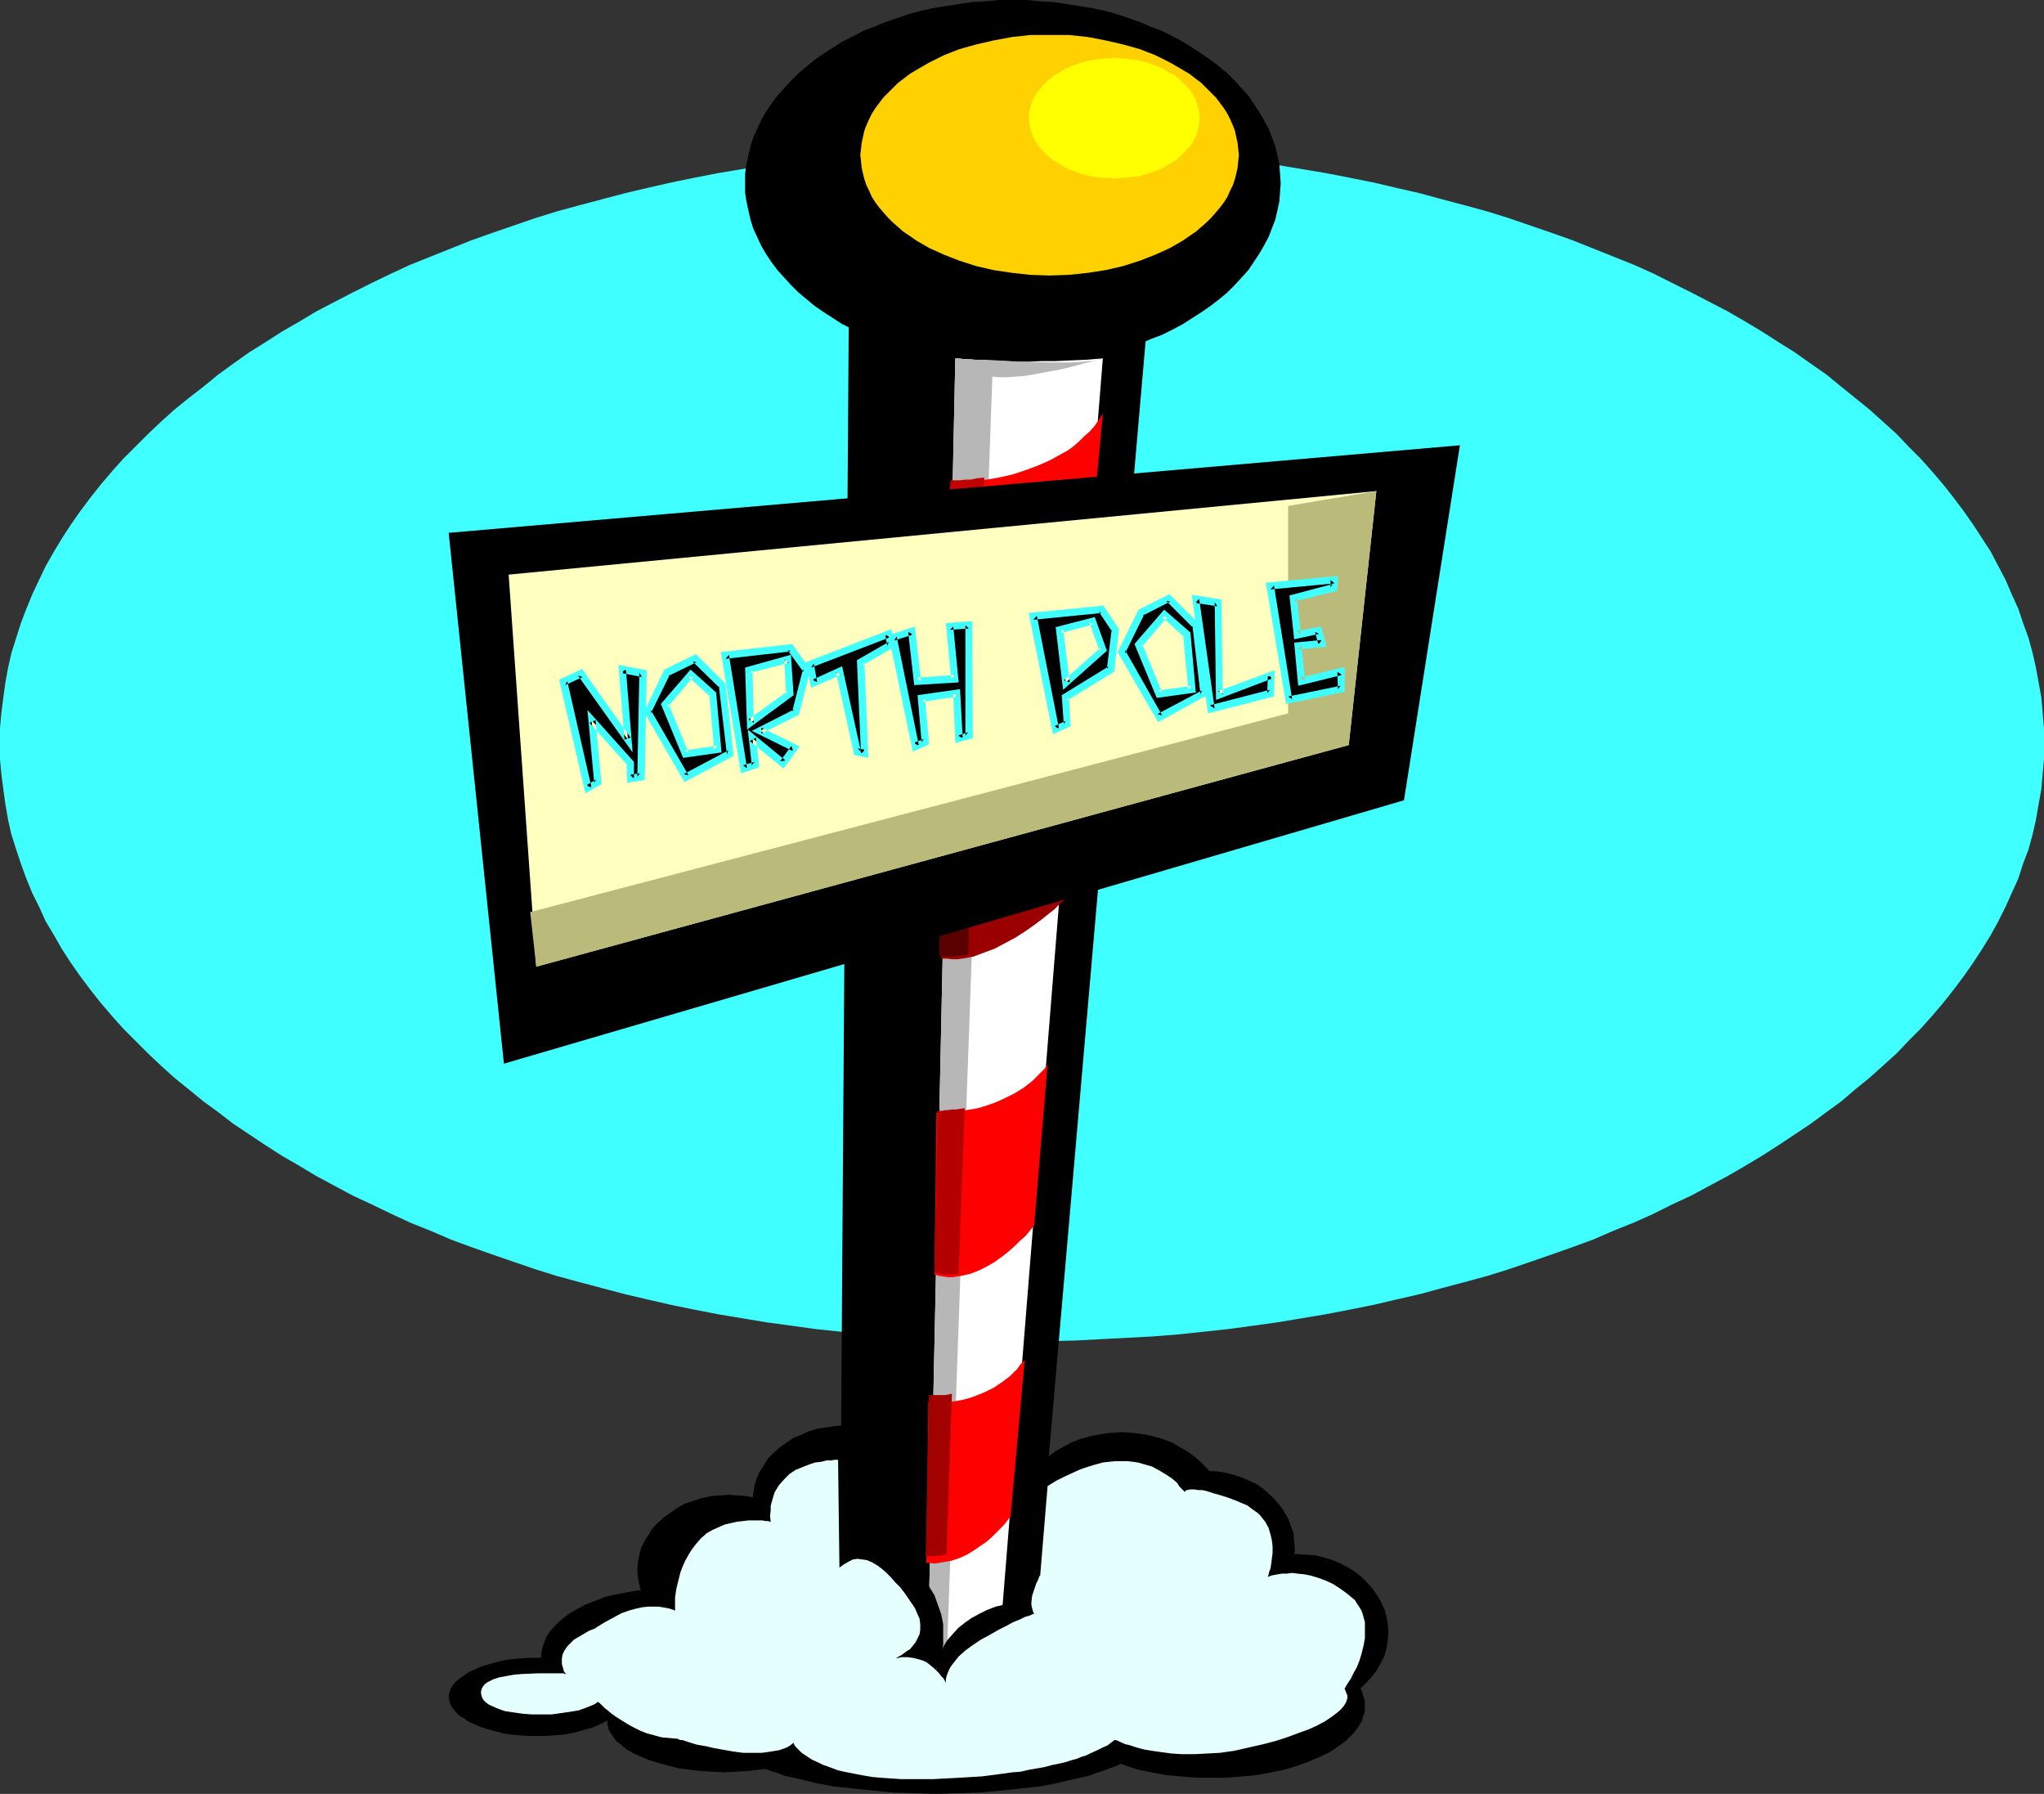
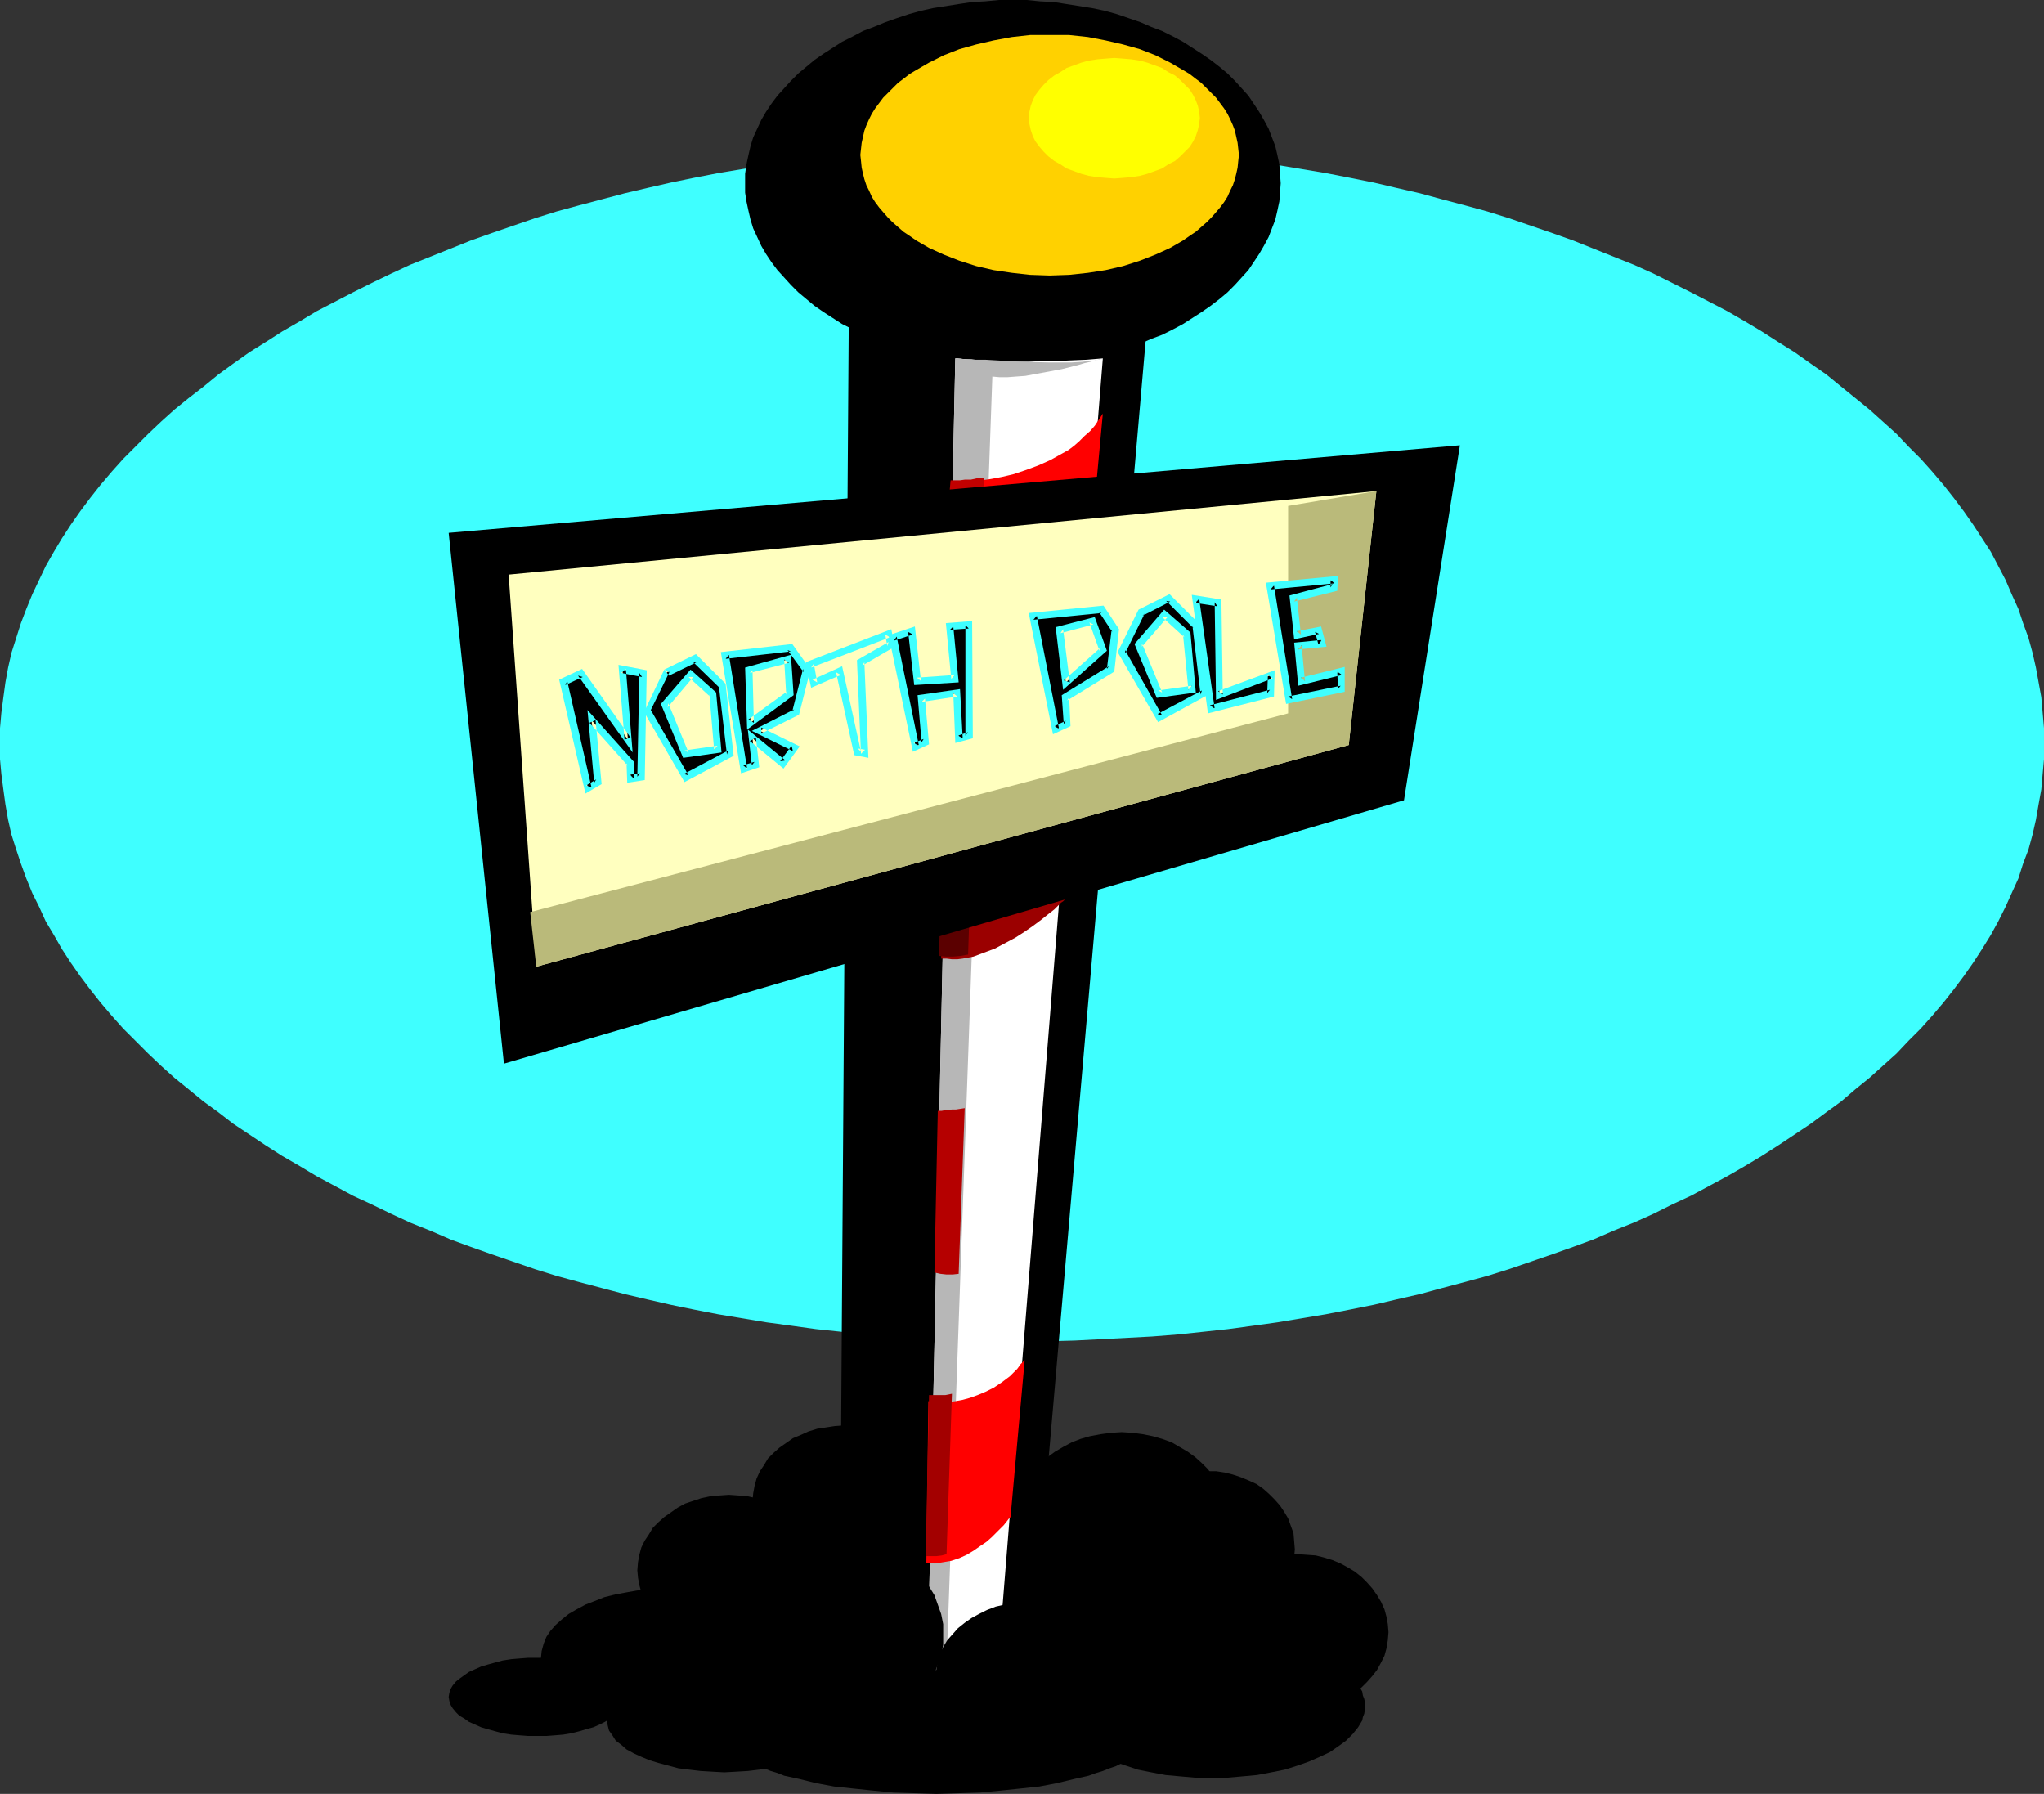
<svg xmlns="http://www.w3.org/2000/svg" xmlns:ns1="http://sodipodi.sourceforge.net/DTD/sodipodi-0.dtd" xmlns:ns2="http://www.inkscape.org/namespaces/inkscape" version="1.0" width="129.724mm" height="113.839mm" id="svg54" ns1:docname="North Pole Sign 2.wmf">
  <rect width="100%" height="100%" fill="#333333" stroke="none" />
  <ns1:namedview id="namedview54" pagecolor="#ffffff" bordercolor="#000000" borderopacity="0.25" ns2:showpageshadow="2" ns2:pageopacity="0.0" ns2:pagecheckerboard="0" ns2:deskcolor="#d1d1d1" ns2:document-units="mm" />
  <defs id="defs1">
    <pattern id="WMFhbasepattern" patternUnits="userSpaceOnUse" width="6" height="6" x="0" y="0" />
  </defs>
  <path style="fill:#3fffff;fill-opacity:1;fill-rule:evenodd;stroke:none" d="m 245.147,321.683 h 6.302 l 6.302,-0.162 6.302,-0.323 6.141,-0.323 6.141,-0.323 6.141,-0.485 6.141,-0.646 5.979,-0.646 5.979,-0.808 5.818,-0.808 5.818,-0.969 5.818,-0.969 5.818,-1.131 5.656,-1.131 5.494,-1.293 5.656,-1.293 5.333,-1.454 5.494,-1.454 5.333,-1.454 5.171,-1.616 5.171,-1.777 5.171,-1.777 5.01,-1.777 4.848,-1.777 4.848,-2.1 4.848,-1.939 4.686,-2.1 4.525,-2.262 4.525,-2.1 8.726,-4.686 4.202,-2.424 4.04,-2.424 4.04,-2.585 3.878,-2.585 3.878,-2.585 3.717,-2.747 3.555,-2.585 3.394,-2.908 3.394,-2.747 3.232,-2.908 3.232,-2.908 2.909,-3.07 2.909,-2.908 2.747,-3.07 2.747,-3.231 2.424,-3.07 2.424,-3.231 2.262,-3.231 2.101,-3.231 2.101,-3.393 1.778,-3.231 1.778,-3.555 1.454,-3.231 1.616,-3.555 1.131,-3.555 1.293,-3.393 0.97,-3.555 0.808,-3.555 0.646,-3.716 0.646,-3.555 0.323,-3.716 0.323,-3.555 v -3.716 -3.716 l -0.323,-3.716 -0.323,-3.716 -0.646,-3.555 -0.646,-3.555 -0.808,-3.555 -0.97,-3.555 -1.293,-3.555 -1.131,-3.393 -1.616,-3.555 -1.454,-3.393 -1.778,-3.393 -1.778,-3.393 -2.101,-3.231 -2.101,-3.231 -2.262,-3.231 -2.424,-3.231 -2.424,-3.07 -2.747,-3.231 -2.747,-3.07 -2.909,-2.908 -2.909,-3.07 -3.232,-2.908 -3.232,-2.908 -3.394,-2.747 -3.394,-2.747 -3.555,-2.908 -3.717,-2.585 -3.878,-2.747 -3.878,-2.424 -4.04,-2.585 -4.04,-2.424 -4.202,-2.424 -4.363,-2.262 -4.363,-2.262 -4.525,-2.262 -4.525,-2.262 -4.686,-2.1 -4.848,-1.939 -4.848,-1.939 -4.848,-1.939 -5.01,-1.777 -5.171,-1.777 -5.171,-1.777 -5.171,-1.616 -5.333,-1.454 -5.494,-1.454 -5.333,-1.454 -5.656,-1.293 -5.494,-1.293 -5.656,-1.131 -5.818,-1.131 -5.818,-0.969 -5.818,-0.969 -5.818,-0.808 -5.979,-0.808 -5.979,-0.646 -6.141,-0.485 -6.141,-0.485 -6.141,-0.485 -6.141,-0.323 -6.302,-0.162 -6.302,-0.162 -6.302,-0.162 -6.302,0.162 -6.302,0.162 -6.302,0.162 -6.141,0.323 -6.141,0.485 -6.141,0.485 -5.979,0.485 -6.141,0.646 -5.818,0.808 -5.979,0.808 -5.818,0.969 -5.818,0.969 -5.818,1.131 -5.494,1.131 -5.656,1.293 -5.494,1.293 -5.494,1.454 -5.494,1.454 -5.333,1.454 -5.171,1.616 -5.171,1.777 -5.171,1.777 -5.01,1.777 -4.848,1.939 -4.848,1.939 -4.848,1.939 -4.525,2.1 -4.686,2.262 -4.525,2.262 -4.363,2.262 -4.363,2.262 -4.04,2.424 -4.202,2.424 -4.04,2.585 -3.878,2.424 -3.878,2.747 -3.555,2.585 -3.555,2.908 -3.555,2.747 -3.394,2.747 -3.232,2.908 -3.07,2.908 -3.07,3.07 -2.909,2.908 -2.747,3.07 -2.747,3.231 -2.424,3.07 -2.424,3.231 -2.262,3.231 -2.101,3.231 -1.939,3.231 -1.939,3.393 -1.616,3.393 -1.616,3.393 -1.454,3.555 -1.293,3.393 -1.131,3.555 -1.131,3.555 -0.808,3.555 -0.646,3.555 -0.485,3.555 -0.485,3.716 L 0,174.656 v 3.716 3.716 l 0.323,3.555 0.485,3.716 0.485,3.555 0.646,3.716 0.808,3.555 1.131,3.555 1.131,3.393 1.293,3.555 1.454,3.555 1.616,3.231 1.616,3.555 1.939,3.231 1.939,3.393 2.101,3.231 2.262,3.231 2.424,3.231 2.424,3.07 2.747,3.231 2.747,3.07 2.909,2.908 3.07,3.07 3.07,2.908 3.232,2.908 3.394,2.747 3.555,2.908 3.555,2.585 3.555,2.747 3.878,2.585 3.878,2.585 4.04,2.585 4.202,2.424 4.04,2.424 8.726,4.686 4.525,2.1 4.686,2.262 4.525,2.1 4.848,1.939 4.848,2.1 4.848,1.777 5.01,1.777 5.171,1.777 5.171,1.777 5.171,1.616 5.333,1.454 5.494,1.454 5.494,1.454 5.494,1.293 5.656,1.293 5.494,1.131 5.818,1.131 5.818,0.969 5.818,0.969 5.979,0.808 5.818,0.808 6.141,0.646 5.979,0.646 6.141,0.485 6.141,0.323 6.141,0.323 6.302,0.323 6.302,0.162 z" id="path1" />
  <path style="fill:#000000;fill-opacity:1;fill-rule:evenodd;stroke:none" d="m 202.485,377.909 h 2.262 l 2.101,-0.323 2.262,-0.323 1.939,-0.646 1.939,-0.808 1.778,-0.969 1.778,-0.969 1.454,-1.131 1.454,-1.293 1.293,-1.454 1.131,-1.454 0.808,-1.616 0.808,-1.616 0.485,-1.777 0.323,-1.777 0.162,-1.777 -0.162,-1.777 -0.323,-1.777 -0.485,-1.777 -0.808,-1.777 -0.808,-1.454 -1.131,-1.616 -1.293,-1.293 -1.454,-1.293 -1.454,-1.131 -1.778,-1.131 -1.778,-0.808 -1.939,-0.808 -1.939,-0.646 -2.262,-0.323 -2.101,-0.323 -2.262,-0.162 -2.262,0.162 -2.101,0.323 -2.101,0.323 -2.101,0.646 -1.778,0.808 -1.939,0.808 -1.616,1.131 -1.616,1.131 -1.454,1.293 -1.293,1.293 -0.97,1.616 -0.97,1.454 -0.808,1.777 -0.485,1.777 -0.323,1.777 -0.162,1.777 0.162,1.777 0.323,1.777 0.485,1.777 0.808,1.616 0.97,1.616 0.97,1.454 1.293,1.454 1.454,1.293 1.616,1.131 1.616,0.969 1.939,0.969 1.778,0.808 2.101,0.646 2.101,0.323 2.101,0.323 z" id="path2" />
  <path style="fill:#000000;fill-opacity:1;fill-rule:evenodd;stroke:none" d="m 269.064,384.21 2.586,-0.162 2.424,-0.323 2.424,-0.485 2.262,-0.646 2.262,-0.808 1.939,-1.131 1.939,-1.131 1.778,-1.293 1.616,-1.454 1.454,-1.616 1.293,-1.616 1.131,-1.777 0.808,-1.939 0.646,-1.939 0.323,-1.939 0.162,-2.1 -0.162,-2.1 -0.323,-2.1 -0.646,-1.939 -0.808,-1.777 -1.131,-1.777 -1.293,-1.777 -1.454,-1.454 -1.616,-1.454 -1.778,-1.293 -1.939,-1.131 -1.939,-1.131 -2.262,-0.808 -2.262,-0.646 -2.424,-0.485 -2.424,-0.323 -2.586,-0.162 -2.586,0.162 -2.424,0.323 -2.586,0.485 -2.262,0.646 -2.101,0.808 -2.101,1.131 -1.939,1.131 -1.778,1.293 -1.616,1.454 -1.454,1.454 -1.293,1.777 -0.97,1.777 -0.97,1.777 -0.485,1.939 -0.485,2.1 v 2.1 2.1 l 0.485,1.939 0.485,1.939 0.97,1.939 0.97,1.777 1.293,1.616 1.454,1.616 1.616,1.454 1.778,1.293 1.939,1.131 2.101,1.131 2.101,0.808 2.262,0.646 2.586,0.485 2.424,0.323 z" id="path3" />
  <path style="fill:#000000;fill-opacity:1;fill-rule:evenodd;stroke:none" d="m 242.885,87.732 3.394,-0.162 3.232,-0.162 3.232,-0.162 3.07,-0.485 3.07,-0.485 3.07,-0.485 3.07,-0.646 2.909,-0.808 5.656,-1.939 2.586,-1.131 2.586,-0.969 2.586,-1.293 2.424,-1.293 2.262,-1.454 2.262,-1.454 2.101,-1.454 2.101,-1.616 1.939,-1.616 1.778,-1.777 1.616,-1.777 1.616,-1.777 1.293,-1.939 1.293,-1.939 1.131,-1.939 1.131,-2.1 0.808,-2.1 0.808,-2.1 0.485,-2.1 0.485,-2.262 0.162,-2.1 0.162,-2.262 -0.162,-2.262 -0.162,-2.262 -0.485,-2.262 -0.485,-2.1 -0.808,-2.1 -0.808,-2.1 -1.131,-2.1 -1.131,-1.939 -1.293,-1.939 -1.293,-1.939 -1.616,-1.777 -1.616,-1.777 -1.778,-1.777 -1.939,-1.616 -2.101,-1.616 -2.101,-1.454 -2.262,-1.454 -2.262,-1.454 -2.424,-1.293 -2.586,-1.293 -2.586,-0.969 -2.586,-1.131 -5.656,-1.939 -2.909,-0.808 -3.07,-0.646 -3.07,-0.485 -3.07,-0.485 -3.07,-0.485 -3.232,-0.162 L 246.278,0 h -3.394 -3.232 l -3.394,0.323 -3.07,0.162 -3.232,0.485 -3.07,0.485 -3.07,0.485 -2.909,0.646 -2.909,0.808 -2.909,0.969 -2.747,0.969 -2.747,1.131 -2.586,0.969 -2.424,1.293 -2.586,1.293 -2.262,1.454 -2.262,1.454 -2.101,1.454 -1.939,1.616 -1.939,1.616 -1.778,1.777 -1.616,1.777 -1.616,1.777 -1.454,1.939 -1.293,1.939 -1.131,1.939 -0.97,2.1 -0.97,2.1 -0.646,2.1 -0.485,2.1 -0.485,2.262 -0.323,2.262 v 2.262 2.262 l 0.323,2.1 0.485,2.262 0.485,2.1 0.646,2.1 0.97,2.1 0.97,2.1 1.131,1.939 1.293,1.939 1.454,1.939 1.616,1.777 1.616,1.777 1.778,1.777 1.939,1.616 1.939,1.616 2.101,1.454 2.262,1.454 2.262,1.454 2.586,1.293 2.424,1.293 2.586,0.969 2.747,1.131 2.747,0.969 2.909,0.969 2.909,0.808 2.909,0.646 3.07,0.485 3.07,0.485 3.232,0.485 3.07,0.162 3.394,0.162 z" id="path4" />
  <path style="fill:#ffd100;fill-opacity:1;fill-rule:evenodd;stroke:none" d="m 251.773,66.082 4.686,-0.162 4.525,-0.485 4.202,-0.646 4.202,-0.969 4.04,-1.293 3.717,-1.454 3.555,-1.616 3.07,-1.777 1.616,-1.131 1.454,-0.969 1.293,-1.131 1.293,-1.131 1.131,-1.131 1.131,-1.293 0.97,-1.131 0.97,-1.293 0.808,-1.293 0.646,-1.454 0.646,-1.293 0.485,-1.454 0.323,-1.293 0.323,-1.454 0.162,-1.616 0.162,-1.454 -0.162,-1.454 -0.162,-1.454 -0.323,-1.454 -0.323,-1.454 -0.485,-1.293 -0.646,-1.454 -0.646,-1.293 -0.808,-1.293 -0.97,-1.293 -0.97,-1.293 -1.131,-1.131 -1.131,-1.131 -1.293,-1.293 -1.293,-0.969 -1.454,-1.131 -1.616,-0.969 -3.07,-1.777 -3.555,-1.777 -3.717,-1.454 -4.04,-1.131 -4.202,-0.969 -4.202,-0.808 -4.525,-0.485 h -4.686 -4.686 l -4.363,0.485 -4.363,0.808 -4.202,0.969 -4.04,1.131 -3.717,1.454 -3.555,1.777 -3.07,1.777 -1.616,0.969 -1.454,1.131 -1.293,0.969 -1.293,1.293 -1.131,1.131 -1.131,1.131 -0.97,1.293 -0.97,1.293 -0.808,1.293 -0.646,1.293 -0.646,1.454 -0.485,1.293 -0.323,1.454 -0.323,1.454 -0.162,1.454 -0.162,1.454 0.162,1.454 0.162,1.616 0.323,1.454 0.323,1.293 0.485,1.454 0.646,1.293 0.646,1.454 0.808,1.293 0.97,1.293 0.97,1.131 1.131,1.293 1.131,1.131 1.293,1.131 1.293,1.131 1.454,0.969 1.616,1.131 3.07,1.777 3.555,1.616 3.717,1.454 4.04,1.293 4.202,0.969 4.363,0.646 4.363,0.485 z" id="path5" />
  <path style="fill:#ffff00;fill-opacity:1;fill-rule:evenodd;stroke:none" d="m 267.286,42.816 2.101,-0.162 1.939,-0.162 2.101,-0.323 1.778,-0.485 1.778,-0.646 1.778,-0.646 1.454,-0.969 1.616,-0.808 1.293,-1.131 1.131,-1.131 1.131,-1.131 0.808,-1.293 0.646,-1.293 0.485,-1.454 0.323,-1.454 0.162,-1.454 -0.162,-1.454 -0.323,-1.454 -0.485,-1.293 -0.646,-1.293 -0.808,-1.293 -1.131,-1.131 -1.131,-1.131 -1.293,-1.131 -1.616,-0.808 -1.454,-0.969 -1.778,-0.646 -1.778,-0.646 -1.778,-0.485 -2.101,-0.323 -1.939,-0.162 -2.101,-0.162 -2.101,0.162 -1.939,0.162 -2.101,0.323 -1.778,0.485 -1.778,0.646 -1.778,0.646 -1.454,0.969 -1.454,0.808 -1.454,1.131 -1.131,1.131 -0.97,1.131 -0.97,1.293 -0.646,1.293 -0.485,1.293 -0.323,1.454 -0.162,1.454 0.162,1.454 0.323,1.454 0.485,1.454 0.646,1.293 0.97,1.293 0.97,1.131 1.131,1.131 1.454,1.131 1.454,0.808 1.454,0.969 1.778,0.646 1.778,0.646 1.778,0.485 2.101,0.323 1.939,0.162 z" id="path6" />
  <path style="fill:#000000;fill-opacity:1;fill-rule:evenodd;stroke:none" d="m 203.616,73.675 -2.262,327.823 v 0.162 l -0.162,0.323 -0.162,0.808 v 0.969 1.131 l 0.323,1.131 0.646,1.293 0.485,0.646 0.485,0.646 0.646,0.808 0.808,0.485 0.808,0.808 0.97,0.646 1.131,0.646 1.454,0.485 1.454,0.646 1.616,0.485 1.939,0.485 1.939,0.323 2.262,0.485 2.424,0.323 2.586,0.323 2.909,0.162 h 3.07 l 3.394,0.162 1.616,-0.162 1.616,-0.323 1.454,-0.646 1.293,-0.646 1.293,-0.808 1.293,-0.969 0.97,-0.969 0.97,-0.969 0.97,-1.131 0.808,-0.969 0.646,-0.969 0.485,-0.808 0.485,-0.646 0.323,-0.646 0.162,-0.323 v -0.162 L 275.689,71.575 Z" id="path7" />
  <path style="fill:#ffffff;fill-opacity:1;fill-rule:evenodd;stroke:none" d="M 264.539,85.955 239.168,401.498 h -0.162 l -0.485,0.162 -0.646,0.323 -0.808,0.162 -0.97,0.323 -1.131,0.323 -1.131,0.323 -1.293,0.162 h -1.454 -1.454 -1.293 l -1.454,-0.485 -1.293,-0.485 -1.131,-0.808 -1.131,-0.969 -0.485,-0.646 -0.323,-0.646 6.626,-313.282 h 0.162 0.485 l 0.646,0.162 h 1.131 l 1.454,0.162 1.616,0.162 h 1.939 l 2.101,0.162 h 2.424 l 2.747,0.162 h 2.909 l 3.07,-0.162 h 3.394 l 3.555,-0.162 3.878,-0.162 z" id="path8" />
  <path style="fill:#b7b7b7;fill-opacity:1;fill-rule:evenodd;stroke:none" d="m 264.539,85.955 v 0 h -0.162 l -0.162,0.162 h -0.485 l -0.808,0.323 -1.293,0.323 -1.454,0.323 -1.616,0.485 -1.939,0.485 -1.939,0.485 -4.363,0.808 -4.363,0.808 -2.262,0.162 -2.101,0.162 h -1.778 l -1.778,-0.162 -11.15,313.282 -4.363,-4.362 6.626,-313.282 h 0.323 0.485 0.485 l 0.646,0.162 h 0.97 0.97 l 0.97,0.162 h 2.424 l 2.747,0.162 2.909,0.162 3.07,0.162 6.302,0.162 h 2.909 2.747 l 2.586,-0.162 1.131,-0.162 h 0.97 l 0.97,-0.162 0.646,-0.162 0.646,-0.162 z" id="path9" />
  <path style="fill:#ff0000;fill-opacity:1;fill-rule:evenodd;stroke:none" d="m 229.149,115.845 h 0.646 l 0.485,-0.162 h 0.485 0.808 l 0.808,-0.162 h 0.97 l 0.97,-0.162 0.97,-0.162 2.424,-0.323 2.586,-0.485 2.747,-0.646 2.909,-0.969 3.07,-1.131 2.909,-1.293 2.909,-1.616 1.454,-0.808 1.293,-0.969 1.293,-1.131 1.293,-1.293 1.293,-1.131 1.131,-1.293 0.97,-1.454 0.97,-1.454 -3.394,36.515 v 0.162 l -0.162,0.162 -0.323,0.323 -0.323,0.323 -0.485,0.485 -0.646,0.646 -0.485,0.646 -1.616,1.616 -0.97,0.808 -2.101,1.777 -2.262,1.939 -2.424,1.939 -2.747,1.777 -2.747,1.777 -2.909,1.293 -1.616,0.646 -1.454,0.485 -1.616,0.485 -1.454,0.323 -1.454,0.162 h -1.616 -1.454 l -1.616,-0.162 -1.454,-0.485 -1.454,-0.485 z" id="path10" />
  <path style="fill:#9b0000;fill-opacity:1;fill-rule:evenodd;stroke:none" d="m 226.401,191.136 h 2.101 l 1.454,-0.162 1.778,-0.162 1.939,-0.323 2.262,-0.323 2.424,-0.646 2.586,-0.808 2.586,-0.969 2.747,-1.131 2.424,-1.616 2.586,-1.777 1.293,-1.131 1.131,-1.131 1.131,-1.131 1.131,-1.293 0.97,-1.454 0.97,-1.454 -2.262,39.907 v 0 l -0.162,0.162 -0.162,0.162 -0.323,0.323 -0.485,0.323 -0.485,0.485 -0.485,0.485 -0.646,0.646 -1.454,1.131 -1.616,1.293 -1.939,1.454 -2.101,1.454 -2.262,1.454 -2.424,1.293 -2.424,1.293 -2.586,0.969 -2.586,0.969 -2.586,0.485 -1.293,0.162 h -1.293 l -1.293,-0.162 h -1.293 z" id="path11" />
-   <path style="fill:#ff0000;fill-opacity:1;fill-rule:evenodd;stroke:none" d="m 224.624,266.911 h 1.778 l 1.131,-0.162 h 1.454 l 1.778,-0.323 1.939,-0.323 1.939,-0.323 2.101,-0.646 2.262,-0.808 2.101,-0.969 2.262,-1.131 2.101,-1.293 2.101,-1.616 1.939,-1.939 0.97,-0.969 0.808,-1.131 -3.232,38.776 h -0.162 v 0.162 l -0.162,0.162 -0.323,0.323 -0.646,0.808 -0.808,0.969 -1.131,0.969 -1.293,1.293 -1.454,1.293 -1.616,1.293 -1.778,1.293 -1.939,1.131 -1.939,0.969 -2.101,0.808 -2.101,0.485 -2.101,0.323 h -1.131 l -0.97,-0.162 -1.131,-0.162 -1.131,-0.323 z" id="path12" />
  <path style="fill:#ff0000;fill-opacity:1;fill-rule:evenodd;stroke:none" d="m 222.685,336.063 h 0.162 l 0.485,0.162 h 0.808 l 0.97,0.162 1.131,-0.162 h 1.454 l 1.454,-0.162 1.778,-0.323 1.778,-0.485 1.778,-0.646 1.939,-0.808 1.939,-0.969 1.939,-1.293 1.939,-1.454 1.778,-1.777 0.808,-1.131 0.97,-0.969 -3.394,37.645 -0.162,0.162 -0.323,0.323 -0.485,0.646 -0.646,0.808 -0.808,0.808 -0.97,0.969 -1.131,1.131 -1.293,1.131 -1.454,0.969 -1.616,1.131 -1.616,0.969 -1.778,0.808 -1.939,0.646 -1.939,0.323 -1.939,0.323 -2.101,-0.162 z" id="path13" />
  <path style="fill:#c10000;fill-opacity:1;fill-rule:evenodd;stroke:none" d="m 228.017,115.198 -0.808,9.209 -0.485,27.951 1.939,0.485 1.939,0.162 2.101,-0.162 2.101,-0.323 1.293,-37.969 -1.778,0.162 -1.454,0.323 h -1.454 l -1.131,0.162 h -0.97 -0.646 z" id="path14" />
  <path style="fill:#5b0000;fill-opacity:1;fill-rule:evenodd;stroke:none" d="m 226.078,190.489 -0.808,38.776 1.616,0.162 h 1.778 l 1.778,-0.162 1.778,-0.323 1.293,-39.1 -1.293,0.323 -1.131,0.162 h -1.131 l -0.97,0.162 h -0.97 z" id="path15" />
  <path style="fill:#b50000;fill-opacity:1;fill-rule:evenodd;stroke:none" d="m 224.947,266.427 -0.808,38.776 1.454,0.323 1.454,0.162 h 1.454 l 1.454,-0.162 1.454,-39.746 -2.101,0.323 h -0.97 l -0.97,0.162 h -0.646 l -0.808,0.162 z" id="path16" />
  <path style="fill:#a30000;fill-opacity:1;fill-rule:evenodd;stroke:none" d="m 227.048,372.739 1.293,-38.453 -1.616,0.323 h -1.616 -1.293 -0.97 l -0.808,38.615 h 1.293 1.293 l 1.293,-0.162 z" id="path17" />
  <path style="fill:#000000;fill-opacity:1;fill-rule:evenodd;stroke:none" d="M 107.625,127.801 120.877,255.117 336.774,191.944 350.187,106.797 Z" id="path18" />
  <path style="fill:#ffffbf;fill-opacity:1;fill-rule:evenodd;stroke:none" d="m 122.008,137.818 6.626,94.033 194.889,-53.156 6.626,-60.911 z" id="path19" />
  <path style="fill:#baba7a;fill-opacity:1;fill-rule:evenodd;stroke:none" d="m 127.179,218.764 181.8,-47.663 v -49.763 l 21.17,-3.555 -6.626,60.911 -194.889,53.156 z" id="path20" />
  <path style="fill:#000000;fill-opacity:1;fill-rule:evenodd;stroke:none" d="m 149.318,160.599 5.01,0.808 -0.646,24.882 -2.424,0.485 v -3.716 l -9.373,-10.34 1.616,15.026 -2.424,1.454 -5.979,-25.689 4.202,-1.939 11.312,15.834 z" id="path21" />
  <path style="fill:#3fffff;fill-opacity:1;fill-rule:evenodd;stroke:none" d="m 150.126,160.438 -1.131,0.969 5.01,0.969 -0.646,-0.969 -0.485,24.882 0.646,-0.808 -2.424,0.323 0.97,0.969 v -4.039 l -11.15,-12.441 1.616,17.449 0.485,-0.808 -2.424,1.454 1.293,0.485 -5.818,-25.528 -0.485,0.969 4.202,-1.939 -1.131,-0.323 13.09,18.419 -1.616,-20.035 -1.778,-0.969 1.454,17.934 1.454,-0.485 -11.635,-16.48 -5.494,2.585 6.302,27.305 3.878,-2.262 -1.454,-15.349 -1.454,0.646 9.211,10.34 -0.323,-0.646 0.162,4.685 4.202,-0.646 0.485,-26.336 -6.787,-1.293 z" id="path22" />
  <path style="fill:#000000;fill-opacity:1;fill-rule:evenodd;stroke:none" d="m 159.984,161.246 -4.686,9.533 9.211,15.672 10.666,-5.655 -1.939,-16.48 -6.464,-6.301 z m 4.363,19.55 -4.848,-11.795 6.141,-7.271 5.333,4.847 1.293,13.087 z" id="path23" />
-   <path style="fill:#3fffff;fill-opacity:1;fill-rule:evenodd;stroke:none" d="m 159.337,160.599 -4.848,10.179 9.696,16.803 11.797,-6.301 -1.939,-17.288 -7.11,-7.109 -7.595,3.716 1.131,1.454 6.626,-3.231 -0.97,-0.162 6.464,6.301 -0.162,-0.485 1.939,16.48 0.323,-0.969 -10.666,5.655 1.131,0.323 -9.05,-15.672 v 0.808 l 4.686,-9.533 -0.323,0.485 z" id="path24" />
+   <path style="fill:#3fffff;fill-opacity:1;fill-rule:evenodd;stroke:none" d="m 159.337,160.599 -4.848,10.179 9.696,16.803 11.797,-6.301 -1.939,-17.288 -7.11,-7.109 -7.595,3.716 1.131,1.454 6.626,-3.231 -0.97,-0.162 6.464,6.301 -0.162,-0.485 1.939,16.48 0.323,-0.969 -10.666,5.655 1.131,0.323 -9.05,-15.672 l 4.686,-9.533 -0.323,0.485 z" id="path24" />
  <path style="fill:#3fffff;fill-opacity:1;fill-rule:evenodd;stroke:none" d="m 164.185,179.988 0.97,0.485 -4.848,-11.795 -0.162,0.969 6.141,-7.271 h -1.131 l 5.333,4.847 -0.323,-0.646 1.131,13.249 0.808,-0.969 -7.918,1.131 -0.323,1.777 9.211,-1.293 -1.293,-14.38 -6.141,-5.493 -7.11,8.24 5.333,12.925 z" id="path25" />
  <path style="fill:#000000;fill-opacity:1;fill-rule:evenodd;stroke:none" d="m 173.881,157.206 4.525,27.144 2.747,-0.808 -0.646,-6.463 7.272,5.978 2.909,-3.716 -8.403,-4.039 8.565,-4.524 2.586,-10.017 -3.878,-5.332 z m 6.141,16.157 -0.485,-12.602 9.373,-2.585 0.485,8.24 z" id="path26" />
  <path style="fill:#3fffff;fill-opacity:1;fill-rule:evenodd;stroke:none" d="m 172.912,156.398 4.848,29.082 4.363,-1.454 -0.808,-7.109 -1.454,0.808 8.08,6.624 3.878,-5.332 -9.211,-4.524 v 1.454 l 9.05,-4.524 2.747,-10.825 -4.363,-6.14 -17.13,1.939 1.131,1.616 15.675,-1.777 -0.808,-0.323 3.878,5.332 -0.162,-0.808 -2.586,10.179 0.485,-0.485 -10.181,5.17 9.858,4.847 -0.323,-1.293 -2.747,3.716 1.293,-0.162 -9.05,-7.432 0.97,8.563 0.646,-0.808 -2.747,0.808 0.97,0.808 -4.363,-27.305 -0.808,0.969 z" id="path27" />
  <path style="fill:#3fffff;fill-opacity:1;fill-rule:evenodd;stroke:none" d="m 179.537,172.555 1.293,0.808 -0.323,-12.602 -0.646,0.646 9.373,-2.424 -1.131,-0.808 0.485,8.402 0.323,-0.808 -9.373,6.786 -0.323,2.424 11.15,-8.24 -0.646,-9.694 -10.989,3.07 0.485,14.864 z" id="path28" />
-   <path style="fill:#000000;fill-opacity:1;fill-rule:evenodd;stroke:none" d="m 213.15,152.036 0.485,2.747 -7.272,4.039 0.97,21.973 -1.778,-0.323 -4.202,-19.388 -6.141,2.747 -0.97,-4.362 z" id="path29" />
  <path style="fill:#3fffff;fill-opacity:1;fill-rule:evenodd;stroke:none" d="m 213.473,152.844 -1.131,-0.646 0.485,2.747 0.323,-0.969 -7.595,4.362 0.97,22.458 0.97,-0.969 -1.778,-0.323 0.808,0.808 -4.525,-20.519 -7.11,3.231 1.131,0.646 -0.808,-4.524 -0.646,0.969 18.907,-7.271 0.323,-1.939 -20.523,7.917 1.293,6.14 7.11,-3.07 -1.131,-0.646 4.363,19.873 3.394,0.646 -0.97,-22.943 -0.485,0.808 7.757,-4.524 -0.808,-4.201 z" id="path30" />
  <path style="fill:#000000;fill-opacity:1;fill-rule:evenodd;stroke:none" d="m 227.694,150.259 4.686,-0.323 v 26.497 l -2.424,0.808 -0.485,-10.987 -8.403,1.293 0.808,10.502 -2.262,0.969 -5.333,-26.174 4.363,-1.454 1.454,12.118 8.888,-0.646 z" id="path31" />
  <path style="fill:#3fffff;fill-opacity:1;fill-rule:evenodd;stroke:none" d="m 228.664,150.259 -0.808,0.808 4.525,-0.323 -0.808,-0.808 v 26.497 l 0.646,-0.808 -2.424,0.808 1.131,0.646 -0.646,-11.795 -10.181,1.454 0.97,11.31 0.485,-0.808 -2.424,0.969 1.293,0.646 -5.333,-26.174 -0.646,0.969 4.525,-1.454 -1.131,-0.646 1.454,12.764 10.666,-0.646 -1.293,-13.41 -1.778,-0.808 1.293,13.41 0.808,-0.969 -9.05,0.646 0.97,0.808 -1.454,-13.087 -6.302,2.1 5.818,27.951 3.878,-1.777 -0.97,-10.987 -0.808,0.808 8.565,-1.293 -0.97,-0.808 0.485,11.956 4.202,-1.131 -0.162,-28.113 -6.302,0.485 z" id="path32" />
  <path style="fill:#000000;fill-opacity:1;fill-rule:evenodd;stroke:none" d="m 247.733,147.835 5.494,27.144 2.747,-1.293 -0.323,-6.463 10.827,-6.624 1.131,-9.533 -3.394,-4.847 z m 6.302,3.231 8.08,-2.1 2.424,6.947 -8.888,7.755 z" id="path33" />
  <path style="fill:#3fffff;fill-opacity:1;fill-rule:evenodd;stroke:none" d="m 246.763,147.028 5.818,29.082 4.202,-1.939 -0.323,-6.947 -0.485,0.808 11.312,-6.947 1.131,-10.179 -3.717,-5.655 -17.938,1.777 1.131,1.616 16.322,-1.616 -0.646,-0.323 3.232,4.847 -0.162,-0.485 -1.131,9.371 0.485,-0.646 -11.312,6.947 0.485,6.947 0.485,-0.808 -2.747,1.293 1.131,0.646 -5.333,-27.144 -0.808,0.969 z" id="path34" />
  <path style="fill:#3fffff;fill-opacity:1;fill-rule:evenodd;stroke:none" d="m 255.005,150.905 -0.646,0.969 7.918,-2.1 -0.97,-0.485 2.424,6.786 0.323,-0.808 -8.888,7.917 1.454,0.485 -1.616,-12.764 -1.778,-0.485 1.778,15.026 10.504,-9.371 -2.909,-8.078 -9.373,2.424 z" id="path35" />
  <path style="fill:#000000;fill-opacity:1;fill-rule:evenodd;stroke:none" d="m 273.75,146.866 -4.686,9.533 9.05,15.672 10.666,-5.655 -1.939,-16.48 -6.464,-6.463 z m 4.202,19.55 -4.848,-11.795 6.141,-7.271 5.494,4.847 1.131,13.087 z" id="path36" />
  <path style="fill:#3fffff;fill-opacity:1;fill-rule:evenodd;stroke:none" d="m 273.104,146.22 -5.01,10.179 9.696,16.803 11.797,-6.463 -1.939,-17.126 -7.11,-7.109 -7.434,3.716 0.97,1.454 6.626,-3.393 -0.97,-0.162 6.464,6.463 -0.162,-0.485 1.939,16.48 0.323,-0.969 -10.666,5.655 1.131,0.323 -8.888,-15.672 v 0.808 l 4.686,-9.533 -0.485,0.485 z" id="path37" />
  <path style="fill:#3fffff;fill-opacity:1;fill-rule:evenodd;stroke:none" d="m 277.79,165.608 0.97,0.485 -4.848,-11.795 v 0.808 l 6.141,-7.109 h -1.293 l 5.333,4.847 -0.323,-0.646 1.293,13.249 0.808,-0.969 -8.08,1.131 -0.323,1.777 9.373,-1.293 -1.293,-14.38 -6.302,-5.493 -7.11,8.24 5.333,12.925 z" id="path38" />
  <path style="fill:#000000;fill-opacity:1;fill-rule:evenodd;stroke:none" d="m 292.496,166.577 12.443,-4.685 -0.162,4.362 -14.382,3.878 -3.555,-26.497 5.333,0.808 z" id="path39" />
  <path style="fill:#3fffff;fill-opacity:1;fill-rule:evenodd;stroke:none" d="m 291.688,167.87 13.574,-5.17 -1.131,-0.808 -0.162,4.362 0.646,-0.808 -14.382,3.716 1.131,0.808 -3.717,-26.336 -0.97,0.969 5.333,0.808 -0.646,-0.969 0.323,23.427 1.616,-1.293 -0.323,-22.781 -7.11,-1.131 3.878,28.436 15.837,-4.039 0.162,-6.301 -13.574,5.009 1.131,0.808 z" id="path40" />
  <path style="fill:#000000;fill-opacity:1;fill-rule:evenodd;stroke:none" d="m 304.616,140.565 15.514,-1.454 -0.162,1.777 -9.696,2.585 0.97,8.886 5.01,-1.131 0.808,3.07 -5.656,0.646 0.808,8.563 9.534,-2.424 v 4.201 l -12.605,2.585 z" id="path41" />
  <path style="fill:#3fffff;fill-opacity:1;fill-rule:evenodd;stroke:none" d="m 305.585,140.403 -0.808,0.969 15.352,-1.454 -0.97,-0.808 v 1.777 l 0.485,-0.808 -10.342,2.747 1.131,10.502 5.979,-1.293 -0.97,-0.485 0.808,3.07 0.808,-1.131 -6.626,0.646 0.97,10.34 10.504,-2.585 -1.131,-0.808 0.162,4.201 0.646,-0.808 -12.605,2.585 0.97,0.646 -4.363,-27.305 -1.939,-0.646 4.848,29.082 14.059,-2.908 V 159.953 l -10.504,2.585 0.97,0.808 -0.808,-8.563 -0.808,0.969 6.787,-0.646 -1.293,-4.847 -5.818,1.131 0.97,0.808 -0.97,-8.886 -0.646,0.969 10.342,-2.585 0.162,-3.555 -17.291,1.616 z" id="path42" />
  <path style="fill:#000000;fill-opacity:1;fill-rule:evenodd;stroke:none" d="m 248.056,420.079 2.262,-0.162 2.424,-0.323 2.262,-0.323 2.101,-0.646 2.101,-0.808 1.939,-0.808 1.778,-1.131 1.616,-1.131 1.454,-1.293 1.454,-1.454 1.131,-1.454 0.97,-1.616 0.808,-1.616 0.646,-1.777 0.323,-1.777 0.162,-1.777 -0.162,-1.777 -0.323,-1.777 -0.646,-1.777 -0.808,-1.616 -0.97,-1.616 -1.131,-1.454 -1.454,-1.454 -1.454,-1.293 -1.616,-1.131 -1.778,-0.969 -1.939,-0.969 -2.101,-0.808 -2.101,-0.485 -2.262,-0.485 -2.424,-0.323 h -2.262 -2.424 l -2.424,0.323 -2.262,0.485 -2.101,0.485 -2.101,0.808 -1.939,0.969 -1.778,0.969 -1.616,1.131 -1.616,1.293 -1.293,1.454 -1.293,1.454 -0.97,1.616 -0.808,1.616 -0.485,1.777 -0.323,1.777 -0.162,1.777 0.162,1.777 0.323,1.777 0.485,1.777 0.808,1.616 0.97,1.616 1.293,1.454 1.293,1.454 1.616,1.293 1.616,1.131 1.778,1.131 1.939,0.808 2.101,0.808 2.101,0.646 2.262,0.323 2.424,0.323 z" id="path43" />
  <path style="fill:#000000;fill-opacity:1;fill-rule:evenodd;stroke:none" d="m 268.417,403.599 h 2.747 l 2.424,-0.323 2.586,-0.485 2.262,-0.646 2.262,-0.808 2.101,-0.969 2.101,-0.969 1.778,-1.293 1.616,-1.293 1.616,-1.454 1.293,-1.616 0.97,-1.616 0.97,-1.777 0.485,-1.777 0.485,-1.777 0.162,-1.939 -0.162,-1.939 -0.485,-1.939 -0.485,-1.777 -0.97,-1.616 -0.97,-1.616 -1.293,-1.616 -1.616,-1.454 -1.616,-1.293 -1.778,-1.293 -2.101,-0.969 -2.101,-0.969 -2.262,-0.808 -2.262,-0.646 -2.586,-0.485 -2.424,-0.323 -2.747,-0.162 -2.586,0.162 -2.586,0.323 -2.424,0.485 -2.424,0.646 -2.262,0.808 -2.101,0.969 -1.939,0.969 -1.939,1.293 -1.616,1.293 -1.616,1.454 -1.131,1.616 -1.131,1.616 -0.97,1.616 -0.485,1.777 -0.485,1.939 -0.162,1.939 0.162,1.939 0.485,1.777 0.485,1.777 0.97,1.777 1.131,1.616 1.131,1.616 1.616,1.454 1.616,1.293 1.939,1.293 1.939,0.969 2.101,0.969 2.262,0.808 2.424,0.646 2.424,0.485 2.586,0.323 z" id="path44" />
  <path style="fill:#000000;fill-opacity:1;fill-rule:evenodd;stroke:none" d="m 289.425,390.35 2.262,-0.162 2.101,-0.162 1.939,-0.485 1.939,-0.646 1.939,-0.808 1.778,-0.969 1.616,-1.131 1.454,-1.131 1.293,-1.293 1.293,-1.454 0.97,-1.616 0.97,-1.616 0.646,-1.777 0.646,-1.777 0.162,-1.939 0.162,-1.777 -0.162,-1.939 -0.162,-1.939 -0.646,-1.777 -0.646,-1.777 -0.97,-1.616 -0.97,-1.454 -1.293,-1.454 -1.293,-1.293 -1.454,-1.293 -1.616,-1.131 -1.778,-0.808 -1.939,-0.808 -1.939,-0.646 -1.939,-0.485 -2.101,-0.323 h -2.262 -2.101 l -2.101,0.323 -1.939,0.485 -2.101,0.646 -1.778,0.808 -1.778,0.808 -1.616,1.131 -1.454,1.293 -1.454,1.293 -1.131,1.454 -1.131,1.454 -0.808,1.616 -0.646,1.777 -0.646,1.777 -0.323,1.939 -0.162,1.939 0.162,1.777 0.323,1.939 0.646,1.777 0.646,1.777 0.808,1.616 1.131,1.616 1.131,1.454 1.454,1.293 1.454,1.131 1.616,1.131 1.778,0.969 1.778,0.808 2.101,0.646 1.939,0.485 2.101,0.162 z" id="path45" />
  <path style="fill:#000000;fill-opacity:1;fill-rule:evenodd;stroke:none" d="m 311.08,410.223 h 2.262 l 2.262,-0.323 1.939,-0.485 2.101,-0.646 1.939,-0.808 1.778,-0.808 1.616,-1.131 1.616,-1.293 1.293,-1.293 1.293,-1.454 1.131,-1.454 0.97,-1.777 0.808,-1.616 0.485,-1.777 0.323,-1.939 0.162,-1.939 -0.162,-1.939 -0.323,-1.777 -0.485,-1.777 -0.808,-1.777 -0.97,-1.616 -1.131,-1.616 -1.293,-1.454 -1.293,-1.293 -1.616,-1.293 -1.616,-0.969 -1.778,-0.969 -1.939,-0.808 -2.101,-0.646 -1.939,-0.485 -2.262,-0.162 -2.262,-0.162 -2.262,0.162 -2.101,0.162 -2.101,0.485 -2.101,0.646 -1.939,0.808 -1.778,0.969 -1.616,0.969 -1.616,1.293 -1.293,1.293 -1.293,1.454 -1.131,1.616 -0.97,1.616 -0.808,1.777 -0.485,1.777 -0.323,1.777 -0.162,1.939 0.162,1.939 0.323,1.939 0.485,1.777 0.808,1.616 0.97,1.777 1.131,1.454 1.293,1.454 1.293,1.293 1.616,1.293 1.616,1.131 1.778,0.808 1.939,0.808 2.101,0.646 2.101,0.485 2.101,0.323 z" id="path46" />
  <path style="fill:#000000;fill-opacity:1;fill-rule:evenodd;stroke:none" d="m 198.121,416.363 2.909,-0.162 2.747,-0.323 2.747,-0.646 2.586,-0.808 2.424,-0.969 2.262,-1.293 2.262,-1.454 1.939,-1.454 1.778,-1.777 1.616,-1.939 1.454,-1.939 1.293,-2.1 0.808,-2.262 0.808,-2.262 0.485,-2.424 v -2.424 -2.585 l -0.485,-2.424 -0.808,-2.262 -0.808,-2.262 -1.293,-2.1 -1.454,-2.1 -1.616,-1.777 -1.778,-1.777 -1.939,-1.454 -2.262,-1.454 -2.262,-1.131 -2.424,-1.131 -2.586,-0.808 -2.747,-0.485 -2.747,-0.485 -2.909,-0.162 -2.909,0.162 -2.747,0.485 -2.747,0.485 -2.586,0.808 -2.424,1.131 -2.424,1.131 -2.101,1.454 -1.939,1.454 -1.939,1.777 -1.616,1.777 -1.293,2.1 -1.293,2.1 -0.97,2.262 -0.646,2.262 -0.485,2.424 -0.162,2.585 0.162,2.424 0.485,2.424 0.646,2.262 0.97,2.262 1.293,2.1 1.293,1.939 1.616,1.939 1.939,1.777 1.939,1.454 2.101,1.454 2.424,1.293 2.424,0.969 2.586,0.808 2.747,0.646 2.747,0.323 z" id="path47" />
  <path style="fill:#000000;fill-opacity:1;fill-rule:evenodd;stroke:none" d="m 158.691,413.939 h 3.07 l 2.909,-0.162 2.747,-0.485 2.586,-0.646 2.586,-0.646 2.424,-0.808 2.101,-0.969 2.101,-0.969 1.939,-1.293 1.616,-1.131 1.454,-1.454 1.293,-1.454 0.97,-1.454 0.646,-1.616 0.485,-1.616 0.162,-1.616 -0.162,-1.616 -0.485,-1.777 -0.646,-1.616 -0.97,-1.454 -1.293,-1.454 -1.454,-1.293 -1.616,-1.293 -1.939,-1.131 -2.101,-1.131 -2.101,-0.808 -2.424,-0.969 -2.586,-0.646 -2.586,-0.485 -2.747,-0.485 -2.909,-0.162 -3.07,-0.162 -2.909,0.162 -2.909,0.162 -2.747,0.485 -2.586,0.485 -2.586,0.646 -2.424,0.969 -2.101,0.808 -2.101,1.131 -1.939,1.131 -1.616,1.293 -1.454,1.293 -1.293,1.454 -0.97,1.454 -0.646,1.616 -0.485,1.777 -0.162,1.616 0.162,1.616 0.485,1.616 0.646,1.616 0.97,1.454 1.293,1.454 1.454,1.454 1.616,1.131 1.939,1.293 2.101,0.969 2.101,0.969 2.424,0.808 2.586,0.646 2.586,0.646 2.747,0.485 2.909,0.162 z" id="path48" />
  <path style="fill:#000000;fill-opacity:1;fill-rule:evenodd;stroke:none" d="m 128.957,416.363 h 2.101 l 2.101,-0.162 1.939,-0.162 1.939,-0.323 1.939,-0.485 1.616,-0.485 1.778,-0.485 1.454,-0.646 1.293,-0.646 1.293,-0.808 0.97,-0.646 0.97,-0.808 0.646,-0.969 0.485,-0.808 0.323,-0.969 0.162,-0.969 -0.162,-0.969 -0.323,-0.969 -0.485,-0.808 -0.646,-0.969 -0.97,-0.646 -0.97,-0.808 -1.293,-0.808 -1.293,-0.646 -1.454,-0.646 -1.778,-0.485 -1.616,-0.485 -1.939,-0.485 -1.939,-0.323 -1.939,-0.162 -2.101,-0.162 h -2.101 -2.262 l -2.101,0.162 -1.939,0.162 -2.101,0.323 -1.778,0.485 -1.778,0.485 -1.616,0.485 -1.454,0.646 -1.454,0.646 -1.131,0.808 -1.131,0.808 -0.808,0.646 -0.808,0.969 -0.485,0.808 -0.323,0.969 -0.162,0.969 0.162,0.969 0.323,0.969 0.485,0.808 0.808,0.969 0.808,0.808 1.131,0.646 1.131,0.808 1.454,0.646 1.454,0.646 1.616,0.485 1.778,0.485 1.778,0.485 2.101,0.323 1.939,0.162 2.101,0.162 z" id="path49" />
  <path style="fill:#000000;fill-opacity:1;fill-rule:evenodd;stroke:none" d="m 174.851,394.551 2.262,-0.162 2.101,-0.162 2.101,-0.485 2.101,-0.646 1.939,-0.646 1.778,-0.969 1.616,-0.969 1.616,-1.131 1.454,-1.293 1.293,-1.454 1.131,-1.454 0.808,-1.616 0.808,-1.616 0.485,-1.777 0.323,-1.777 0.162,-1.777 -0.162,-1.939 -0.323,-1.777 -0.485,-1.777 -0.808,-1.616 -0.808,-1.454 -1.131,-1.616 -1.293,-1.293 -1.454,-1.293 -1.616,-1.131 -1.616,-1.131 -1.778,-0.969 -1.939,-0.646 -2.101,-0.646 -2.101,-0.485 -2.101,-0.162 -2.262,-0.162 -2.262,0.162 -2.101,0.162 -2.262,0.485 -1.939,0.646 -1.939,0.646 -1.778,0.969 -1.616,1.131 -1.616,1.131 -1.454,1.293 -1.293,1.293 -0.97,1.616 -0.97,1.454 -0.808,1.616 -0.485,1.777 -0.323,1.777 -0.162,1.939 0.162,1.777 0.323,1.777 0.485,1.777 0.808,1.616 0.97,1.616 0.97,1.454 1.293,1.454 1.454,1.293 1.616,1.131 1.616,0.969 1.778,0.969 1.939,0.646 1.939,0.646 2.262,0.485 2.101,0.162 z" id="path50" />
  <path style="fill:#000000;fill-opacity:1;fill-rule:evenodd;stroke:none" d="m 290.556,426.38 h 3.717 l 3.717,-0.323 3.555,-0.323 3.394,-0.646 3.232,-0.646 3.07,-0.969 2.747,-0.969 2.586,-1.131 2.424,-1.131 2.101,-1.454 1.778,-1.293 1.616,-1.616 1.293,-1.616 0.485,-0.808 0.485,-0.808 0.162,-0.808 0.323,-0.808 0.162,-0.969 v -0.808 -0.969 l -0.162,-0.808 -0.323,-0.808 -0.162,-0.969 -0.485,-0.808 -0.485,-0.808 -1.293,-1.616 -1.616,-1.454 -1.778,-1.454 -2.101,-1.293 -2.424,-1.293 -2.586,-0.969 -2.747,-1.131 -3.07,-0.808 -3.232,-0.646 -3.394,-0.646 -3.555,-0.323 -3.717,-0.323 -3.717,-0.162 -3.717,0.162 -3.717,0.323 -3.555,0.323 -3.394,0.646 -3.232,0.646 -2.909,0.808 -2.909,1.131 -2.586,0.969 -2.424,1.293 -2.101,1.293 -1.778,1.454 -1.616,1.454 -1.293,1.616 -0.485,0.808 -0.323,0.808 -0.323,0.969 -0.323,0.808 v 0.808 l -0.162,0.969 0.162,0.808 v 0.969 l 0.323,0.808 0.323,0.808 0.323,0.808 0.485,0.808 1.293,1.616 1.616,1.616 1.778,1.293 2.101,1.454 2.424,1.131 2.586,1.131 2.909,0.969 2.909,0.969 3.232,0.646 3.394,0.646 3.555,0.323 3.717,0.323 z" id="path51" />
  <path style="fill:#000000;fill-opacity:1;fill-rule:evenodd;stroke:none" d="m 224.624,430.257 5.333,-0.162 5.171,-0.162 5.01,-0.485 4.686,-0.485 4.525,-0.485 4.202,-0.808 4.04,-0.969 3.555,-0.808 1.778,-0.646 1.616,-0.485 1.616,-0.646 1.454,-0.485 1.293,-0.646 1.131,-0.646 1.293,-0.646 0.97,-0.646 0.97,-0.646 0.808,-0.646 0.646,-0.646 0.646,-0.808 0.323,-0.808 0.485,-0.646 0.162,-0.808 v -0.808 -0.646 l -0.162,-0.808 -0.485,-0.808 -0.323,-0.646 -0.646,-0.808 -0.646,-0.646 -0.808,-0.646 -0.97,-0.646 -0.97,-0.646 -1.293,-0.808 -1.131,-0.485 -1.293,-0.646 -1.454,-0.646 -1.616,-0.485 -1.616,-0.485 -1.778,-0.485 -3.555,-1.131 -4.04,-0.808 -4.202,-0.646 -4.525,-0.646 -4.686,-0.485 -5.01,-0.323 -5.171,-0.323 h -5.333 -5.171 l -5.171,0.323 -5.01,0.323 -4.686,0.485 -4.525,0.646 -4.363,0.646 -3.878,0.808 -3.717,1.131 -1.616,0.485 -1.616,0.485 -1.616,0.485 -1.454,0.646 -1.293,0.646 -1.293,0.485 -1.131,0.808 -0.97,0.646 -0.97,0.646 -0.808,0.646 -0.646,0.646 -0.646,0.808 -0.485,0.646 -0.323,0.808 -0.162,0.808 v 0.646 0.808 l 0.162,0.808 0.323,0.646 0.485,0.808 0.646,0.808 0.646,0.646 0.808,0.646 0.97,0.646 0.97,0.646 1.131,0.646 1.293,0.646 1.293,0.646 1.454,0.485 1.616,0.646 1.616,0.485 1.616,0.646 3.717,0.808 3.878,0.969 4.363,0.808 4.525,0.485 4.686,0.485 5.01,0.485 5.171,0.162 z" id="path52" />
  <path style="fill:#000000;fill-opacity:1;fill-rule:evenodd;stroke:none" d="m 173.72,425.087 2.909,-0.162 2.747,-0.162 2.747,-0.323 2.586,-0.323 2.424,-0.646 2.424,-0.646 2.101,-0.646 2.101,-0.808 1.778,-0.808 1.616,-0.969 1.293,-1.131 1.293,-0.969 0.97,-1.293 0.646,-1.131 0.485,-1.293 0.162,-1.293 -0.162,-1.293 -0.485,-1.131 -0.646,-1.293 -0.97,-1.131 -1.293,-0.969 -1.293,-1.131 -1.616,-0.969 -1.778,-0.808 -2.101,-0.969 -2.101,-0.646 -2.424,-0.646 -2.424,-0.485 -2.586,-0.485 -2.747,-0.323 -2.747,-0.162 h -2.909 -2.909 l -2.747,0.162 -2.747,0.323 -2.586,0.485 -2.424,0.485 -2.424,0.646 -2.101,0.646 -1.939,0.969 -1.778,0.808 -1.778,0.969 -1.293,1.131 -1.293,0.969 -0.808,1.131 -0.808,1.293 -0.323,1.131 -0.162,1.293 0.162,1.293 0.323,1.293 0.808,1.131 0.808,1.293 1.293,0.969 1.293,1.131 1.778,0.969 1.778,0.808 1.939,0.808 2.101,0.646 2.424,0.646 2.424,0.646 2.586,0.323 2.747,0.323 2.747,0.162 z" id="path53" />
-   <path style="fill:#e5ffff;fill-opacity:1;fill-rule:evenodd;stroke:none" d="m 201.03,350.119 h -0.808 l -0.808,0.162 h -1.131 l -1.293,0.323 -1.454,0.162 -1.454,0.485 -1.616,0.646 -1.616,0.646 -1.454,0.969 -1.293,1.293 -1.293,1.454 -0.485,0.808 -0.485,0.808 -0.323,0.969 -0.323,1.131 -0.323,1.131 v 1.131 l -0.162,1.293 0.162,1.454 h -0.162 l -0.485,-0.162 h -0.485 l -0.97,-0.162 h -0.808 -2.424 l -1.293,0.162 -1.454,0.162 -1.454,0.323 -1.454,0.323 -1.454,0.646 -1.454,0.646 -1.454,0.808 -1.293,1.131 -1.131,1.293 -1.131,1.454 -0.808,1.293 -0.808,1.454 -0.646,1.454 -0.485,1.293 -0.323,1.293 -0.323,1.293 -0.323,1.293 -0.162,1.131 -0.162,0.969 v 0.969 0.808 0.646 0.485 0.323 0 l -0.323,-0.162 -0.485,-0.162 -0.485,-0.162 -0.808,-0.162 -0.808,-0.162 -1.131,-0.162 h -1.131 -1.293 l -1.454,0.162 -1.454,0.323 -1.778,0.485 -1.778,0.646 -1.778,0.969 -2.101,1.131 -2.101,1.293 -0.162,0.162 -0.323,0.162 -0.485,0.162 -0.808,0.323 -0.808,0.485 -0.808,0.485 -1.939,1.131 -0.808,0.808 -0.808,0.808 -0.646,0.969 -0.485,0.969 -0.162,0.969 v 1.293 l 0.323,1.131 0.162,0.646 0.485,0.646 h -0.323 l -0.162,-0.162 h -0.485 -0.97 -4.686 l -3.878,0.162 -1.939,0.162 -1.778,0.323 -1.778,0.323 -1.454,0.485 -1.293,0.646 -0.485,0.323 -0.485,0.485 -0.323,0.485 -0.162,0.323 -0.162,0.646 v 0.485 l 0.162,0.646 0.162,0.485 0.323,0.485 0.485,0.485 0.646,0.485 0.646,0.323 1.454,0.646 1.778,0.646 2.101,0.323 2.262,0.323 2.262,0.162 h 2.262 2.424 l 2.262,-0.323 2.262,-0.323 1.939,-0.323 1.778,-0.646 1.616,-0.646 0.646,-0.323 0.646,-0.485 v 0.162 l 0.323,0.162 0.485,0.485 0.646,0.646 0.808,0.646 0.97,0.808 1.131,0.808 1.293,0.808 1.293,0.808 1.454,0.808 1.616,0.808 1.616,0.646 1.778,0.485 1.778,0.485 1.778,0.162 1.778,0.162 h 0.162 0.162 l 0.162,0.162 0.485,0.162 h 0.485 l 0.485,0.162 1.454,0.485 1.616,0.485 1.939,0.323 2.101,0.485 4.525,0.808 2.424,0.323 h 2.262 2.262 l 2.262,-0.323 1.939,-0.323 1.778,-0.646 0.808,-0.485 0.808,-0.646 v 0.162 l 0.162,0.323 0.323,0.485 0.646,0.646 0.808,0.808 0.97,0.646 1.454,0.969 1.778,0.808 0.97,0.485 0.97,0.323 1.293,0.485 1.293,0.485 1.454,0.323 1.616,0.323 1.616,0.323 1.778,0.323 1.939,0.323 1.939,0.162 2.262,0.162 2.424,0.162 h 2.424 5.494 l 2.909,-0.162 3.07,-0.162 2.747,-0.162 2.747,-0.162 2.586,-0.323 2.424,-0.323 2.262,-0.323 2.101,-0.162 2.101,-0.485 1.939,-0.323 1.778,-0.323 1.778,-0.485 1.616,-0.323 1.454,-0.323 1.454,-0.485 1.293,-0.323 1.131,-0.485 1.131,-0.323 0.97,-0.485 1.778,-0.808 1.293,-0.646 1.131,-0.485 0.808,-0.646 0.485,-0.323 0.323,-0.323 h 0.162 0.162 l 0.485,0.162 0.646,0.323 1.131,0.485 1.293,0.323 1.454,0.485 1.778,0.485 1.939,0.323 2.262,0.323 2.424,0.323 2.586,0.162 h 2.909 l 3.07,-0.162 3.07,-0.162 3.394,-0.485 3.555,-0.808 3.555,-0.808 3.07,-0.808 2.909,-0.969 2.586,-0.969 2.262,-0.808 2.101,-0.969 1.778,-0.969 1.454,-0.969 1.293,-0.969 0.97,-0.808 0.808,-0.969 0.485,-0.808 0.323,-0.969 v -0.646 l -0.323,-0.808 -0.323,-0.808 v 0 -0.162 l 0.162,-0.162 0.162,-0.323 0.485,-0.808 0.646,-0.969 0.646,-1.293 0.808,-1.454 0.646,-1.616 0.485,-1.616 0.485,-1.939 0.323,-1.777 v -1.939 -1.939 l -0.485,-1.777 -0.323,-0.969 -0.485,-0.808 -0.646,-0.969 -0.485,-0.808 -0.808,-0.646 -0.97,-0.808 -1.778,-1.293 -1.778,-1.131 -1.778,-0.808 -1.778,-0.646 -1.616,-0.485 -1.616,-0.323 -1.616,-0.162 -1.293,-0.162 -1.293,0.162 h -1.131 l -0.97,0.162 -0.97,0.162 -0.646,0.162 -0.485,0.162 -0.323,0.162 v 0 -0.162 l 0.162,-0.323 0.162,-0.808 0.323,-0.808 0.162,-1.131 0.162,-1.293 0.162,-1.293 v -1.454 l -0.162,-1.454 -0.323,-1.454 -0.485,-1.616 -0.808,-1.454 -1.131,-1.454 -0.646,-0.646 -1.616,-1.131 -0.808,-0.646 -1.131,-0.485 -1.131,-0.485 -2.101,-0.808 -1.939,-0.646 -1.778,-0.485 -1.454,-0.485 -1.293,-0.323 h -0.97 l -0.97,-0.162 h -0.646 -0.485 l -0.485,0.162 h -0.323 l -0.162,0.162 -0.162,0.162 -0.162,0.162 v 0 -0.162 l -0.162,-0.162 -0.323,-0.323 -0.646,-0.646 -0.646,-0.969 -1.131,-0.969 -1.454,-0.969 -1.616,-0.969 -1.778,-0.969 -2.262,-0.646 -1.131,-0.323 -1.131,-0.162 -1.454,-0.162 h -1.293 -1.454 l -1.616,0.162 -1.454,0.162 -1.778,0.485 -1.616,0.485 -1.939,0.646 -1.778,0.808 -2.101,0.969 -1.939,0.969 -2.101,1.293 -1.778,21.489 h -0.162 v 0.162 l -0.162,0.323 -0.162,0.485 -0.485,0.969 -0.485,1.454 -0.485,1.454 -0.162,1.454 v 0.808 l 0.162,0.646 0.162,0.646 0.323,0.808 h -0.162 -0.162 l -0.323,0.162 -0.323,0.162 -0.485,0.162 -0.646,0.162 -1.293,0.646 -1.616,0.646 -1.778,0.969 -1.939,0.969 -1.939,1.131 -2.101,1.131 -1.939,1.293 -1.778,1.293 -1.616,1.454 -1.293,1.616 -0.485,0.646 -0.485,0.808 -0.323,0.808 -0.323,0.808 -0.162,0.808 v 0.808 0 l -0.162,-0.323 -0.162,-0.323 -0.323,-0.485 -0.485,-0.485 -0.485,-0.646 -0.646,-0.646 -0.646,-0.646 -0.808,-0.646 -0.808,-0.646 -0.97,-0.485 -1.131,-0.323 -1.293,-0.323 -1.293,-0.162 h -1.454 l -1.454,0.323 v 0 l 0.323,-0.162 0.485,-0.323 0.646,-0.323 0.646,-0.485 0.646,-0.485 0.808,-0.485 0.646,-0.808 0.646,-0.808 0.485,-0.969 0.485,-0.969 0.162,-1.131 v -1.293 l -0.162,-1.293 -0.646,-1.454 -0.323,-0.808 -0.485,-0.808 -2.101,-3.07 -1.131,-1.454 -1.131,-1.131 -1.131,-1.293 -1.131,-1.131 -1.131,-0.969 -1.131,-0.808 -1.131,-0.646 -1.131,-0.485 -1.131,-0.162 -1.131,-0.162 -1.131,0.162 -0.97,0.485 -1.131,0.646 -1.131,0.808 z" id="path54" />
</svg>